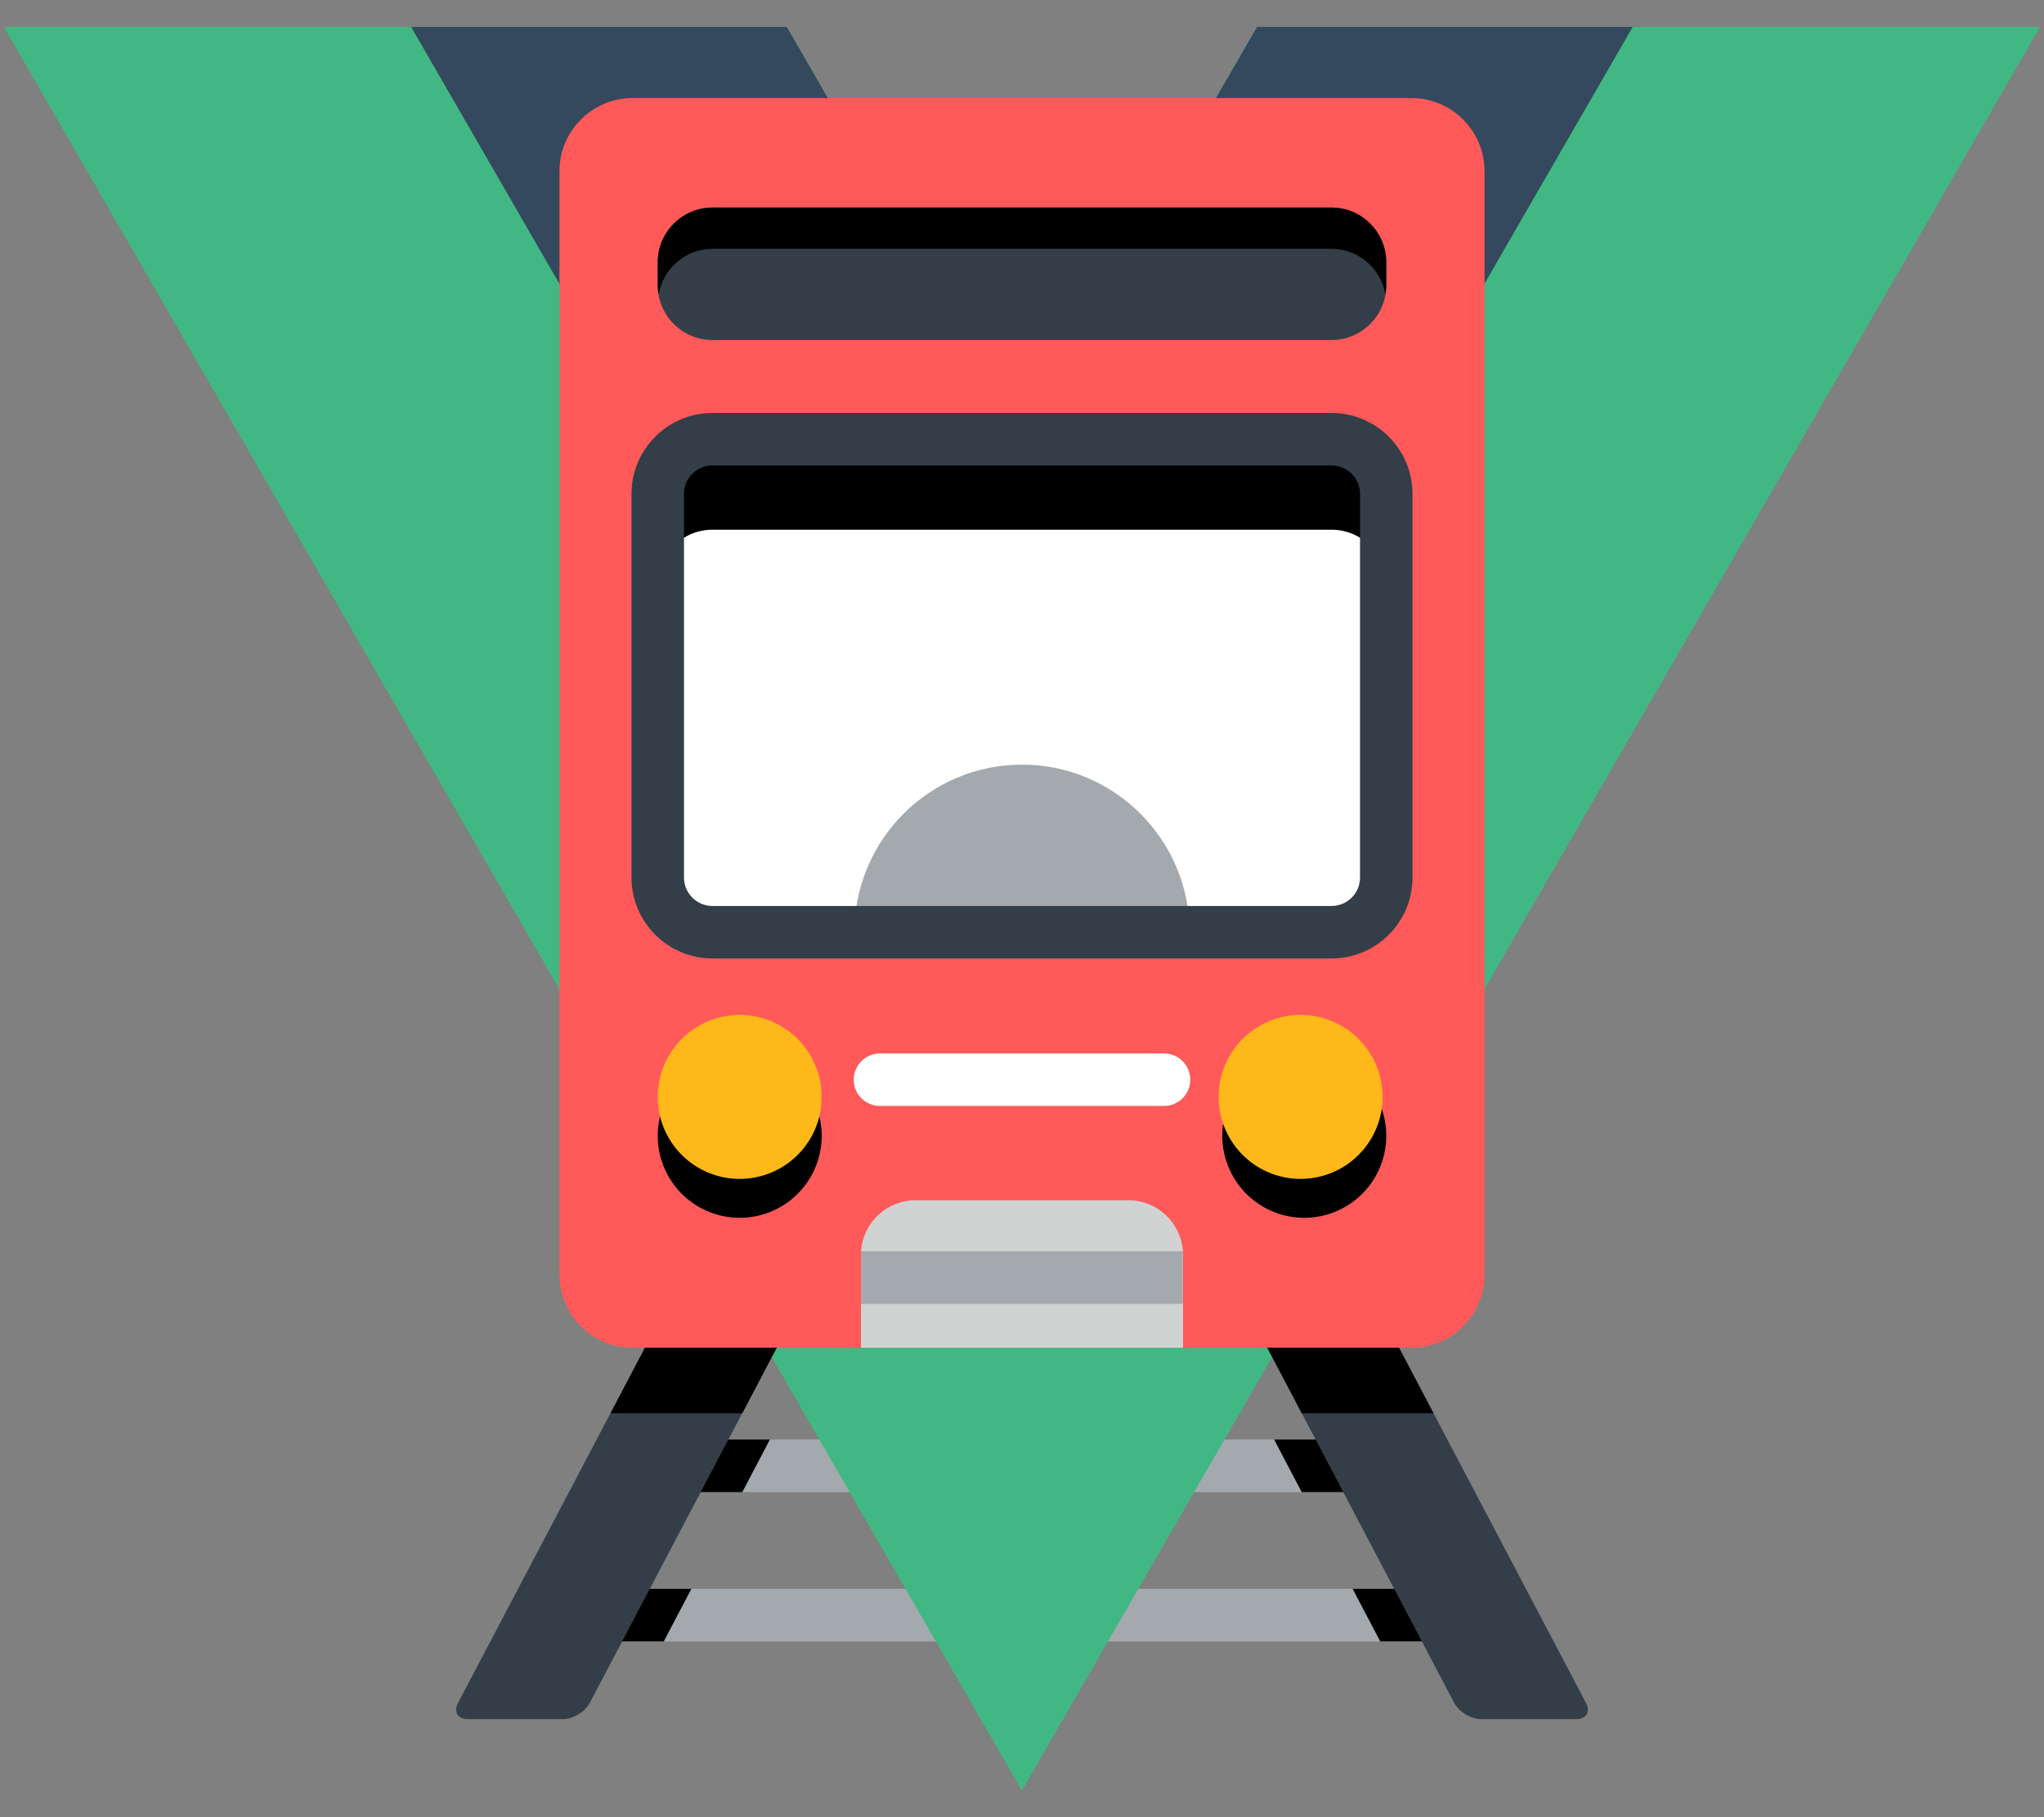
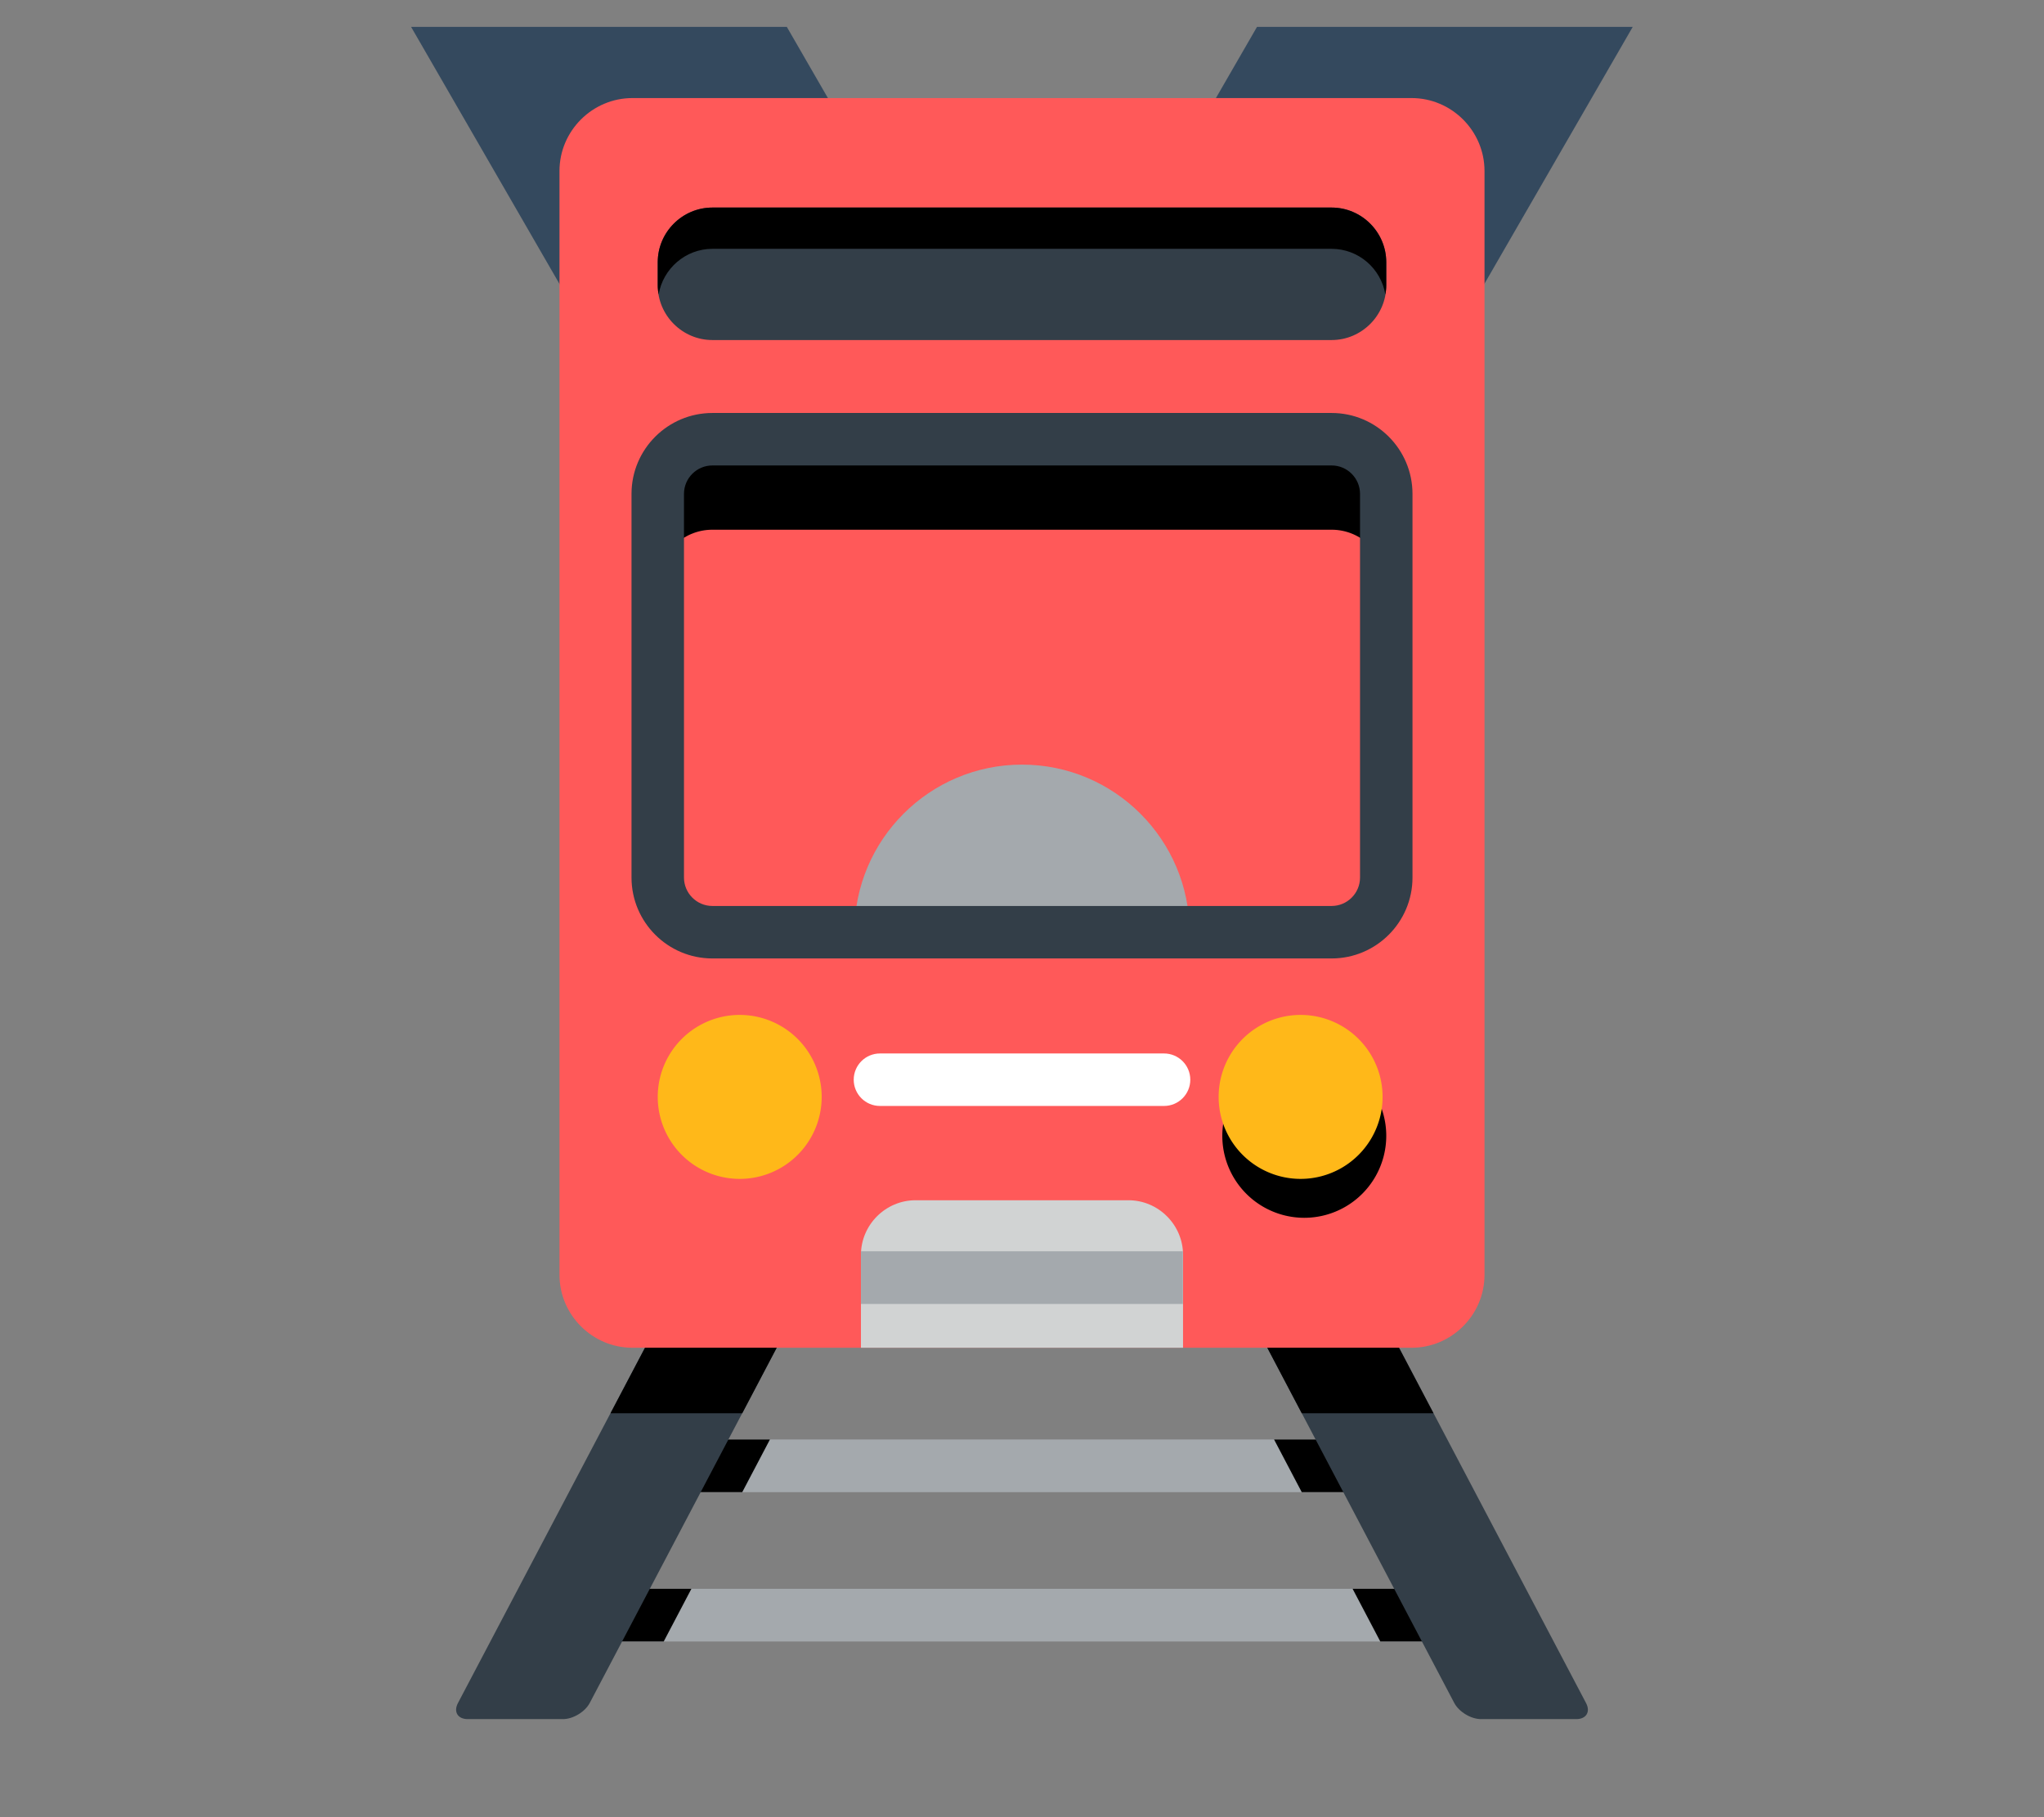
<svg xmlns="http://www.w3.org/2000/svg" viewBox="0 0 270 240">
  <rect x="0" y="0" width="270" height="240" fill="#808080" stroke="none" />
  <path fill="#A4A9AD" d="m88.246,190.118l93.507,0l0,6.956l-93.507,0l0,-6.956z" />
  <path fill="#A4A9AD" d="m72.327,209.838l125.345,0l0,6.956l-125.345,0l0,-6.956z" />
  <g transform="matrix(1.37 0 0 -1.37 -170.581 401.584)">
    <g transform="translate(178.06 235.01)">
-       <path fill="#41b883" d="m67.652,55.528l-22.669,-39.264l-22.669,39.264l-75.491,0l98.16,-170.02l98.16,170.02l-75.491,0z" />
-     </g>
+       </g>
    <g transform="translate(178.06 235.01)">
      <path fill="#34495e" d="m67.652,55.528l-22.669,-39.264l-22.669,39.264l-36.227,0l58.896,-102.01l58.896,102.01l-36.227,0z" />
    </g>
  </g>
  <path d="m88.246,190.118l0,6.956l9.8,0l3.657,-6.956l-13.457,0zm93.507,0l0,6.956l-9.8,0l-3.657,-6.956l13.457,0z" />
  <path d="m73.929,209.838l-1.601,3.06l0,3.896l15.345,0l3.657,-6.956l-17.401,0zm122.142,0l1.601,3.06l0,3.896l-15.345,0l-3.657,-6.956l17.401,0z" />
  <path fill="#333E48" d="m61.786,227.048c-1.315,0 -1.912,-0.956 -1.291,-2.127l33.846,-64.298c0.621,-1.171 2.08,-1.625 3.251,-1.004l9.37,4.924c1.171,0.621 1.625,2.08 1.004,3.251l-30.069,57.127c-0.621,1.171 -2.199,2.127 -3.538,2.127l-12.573,0z" />
  <path d="m95.465,158.495l-14.82,28.157l17.401,0l11.043,-20.986l-13.624,-7.171z" />
  <path fill="#333E48" d="m208.214,227.048c1.315,0 1.912,-0.956 1.291,-2.127l-33.846,-64.298c-0.621,-1.171 -2.08,-1.625 -3.251,-1.004l-9.37,4.924c-1.171,0.621 -1.625,2.08 -1.004,3.251l30.069,57.127c0.621,1.171 2.199,2.127 3.538,2.127l12.573,0z" />
  <path d="m174.535,158.495l14.82,28.157l-17.401,0l-11.043,-20.986l13.624,-7.171z" />
  <path fill="#FF5959" d="m196.095,22.585c0,-5.282 -4.326,-9.633 -9.633,-9.633l-102.925,0c-5.282,0 -9.633,4.326 -9.633,9.633l0,145.782c0,5.282 4.326,9.633 9.633,9.633l102.925,0c5.282,0 9.633,-4.326 9.633,-9.633l0,-145.782z" />
-   <path fill="#FFFFFF" d="m183.116,65.203c0,-3.968 -3.251,-7.219 -7.219,-7.219l-81.795,0c-3.968,0 -7.219,3.251 -7.219,7.219l0,50.674c0,3.968 3.251,7.219 7.219,7.219l81.795,0c3.968,0 7.219,-3.251 7.219,-7.219l0,-50.674z" />
  <path fill="#A4A9AD" d="m157.134,123.119c0,-12.214 -9.92,-22.134 -22.134,-22.134c-12.214,0 -22.134,9.92 -22.134,22.134l44.268,0z" />
  <path d="m175.897,57.985l-81.795,0c-3.968,0 -7.219,3.251 -7.219,7.219l0,11.975c0,-3.968 3.251,-7.219 7.219,-7.219l81.795,0c3.968,0 7.219,3.251 7.219,7.219l0,-11.975c0,-3.968 -3.251,-7.219 -7.219,-7.219z" />
  <path fill="#333E48" d="m94.103,61.474c-2.056,0 -3.753,1.673 -3.753,3.753l0,50.674c0,2.056 1.673,3.753 3.753,3.753l81.795,0c2.056,0 3.753,-1.673 3.753,-3.753l0,-50.674c0,-2.056 -1.673,-3.753 -3.753,-3.753l-81.795,0zm81.795,65.111l-81.795,0c-5.904,0 -10.684,-4.804 -10.684,-10.684l0,-50.674c0,-5.904 4.804,-10.684 10.684,-10.684l81.795,0c5.904,0 10.684,4.804 10.684,10.684l0,50.674c0,5.88 -4.781,10.684 -10.684,10.684zm7.219,-91.953c0,-3.968 -3.251,-7.219 -7.219,-7.219l-81.795,0c-3.968,0 -7.219,3.251 -7.219,7.219l0,3.06c0,3.968 3.251,7.219 7.219,7.219l81.795,0c3.968,0 7.219,-3.251 7.219,-7.219l0,-3.06z" />
  <path d="m175.897,27.413l-81.795,0c-3.968,0 -7.219,3.251 -7.219,7.219l0,3.06c0,0.406 0.048,0.813 0.12,1.195c0.574,-3.394 3.538,-6.023 7.099,-6.023l81.795,0c3.561,0 6.525,2.605 7.099,6.023c0.072,-0.382 0.12,-0.789 0.12,-1.195l0,-3.06c0,-3.968 -3.251,-7.219 -7.219,-7.219z" />
-   <path d="m97.712,150.01m-10.828,0a10.828,10.828 0 1 0 21.656,0a10.828,10.828 0 1 0 -21.656,0z" />
  <path d="m172.288,150.01m-10.828,0a10.828,10.828 0 1 0 21.656,0a10.828,10.828 0 1 0 -21.656,0z" />
  <path fill="#FFB819" d="m97.712,144.871m-10.828,0a10.828,10.828 0 1 0 21.656,0a10.828,10.828 0 1 0 -21.656,0z" />
  <path fill="#FFB819" d="m171.803,144.871m-10.828,0a10.828,10.828 0 1 0 21.656,0a10.828,10.828 0 1 0 -21.656,0z" />
  <path fill="#FFFFFF" d="m153.764,146.066l-37.527,0c-1.912,0 -3.466,-1.554 -3.466,-3.466s1.554,-3.466 3.466,-3.466l37.527,0c1.912,0 3.466,1.554 3.466,3.466s-1.554,3.466 -3.466,3.466z" />
  <path fill="#D1D3D3" d="m156.273,178l0,-12.262c0,-3.968 -3.251,-7.219 -7.219,-7.219l-28.109,0c-3.968,0 -7.219,3.251 -7.219,7.219l0,12.262l42.547,0z" />
  <path fill="#A4A9AD" d="m113.727,165.26l42.523,0l0,6.956l-42.523,0l0,-6.956z" />
</svg>